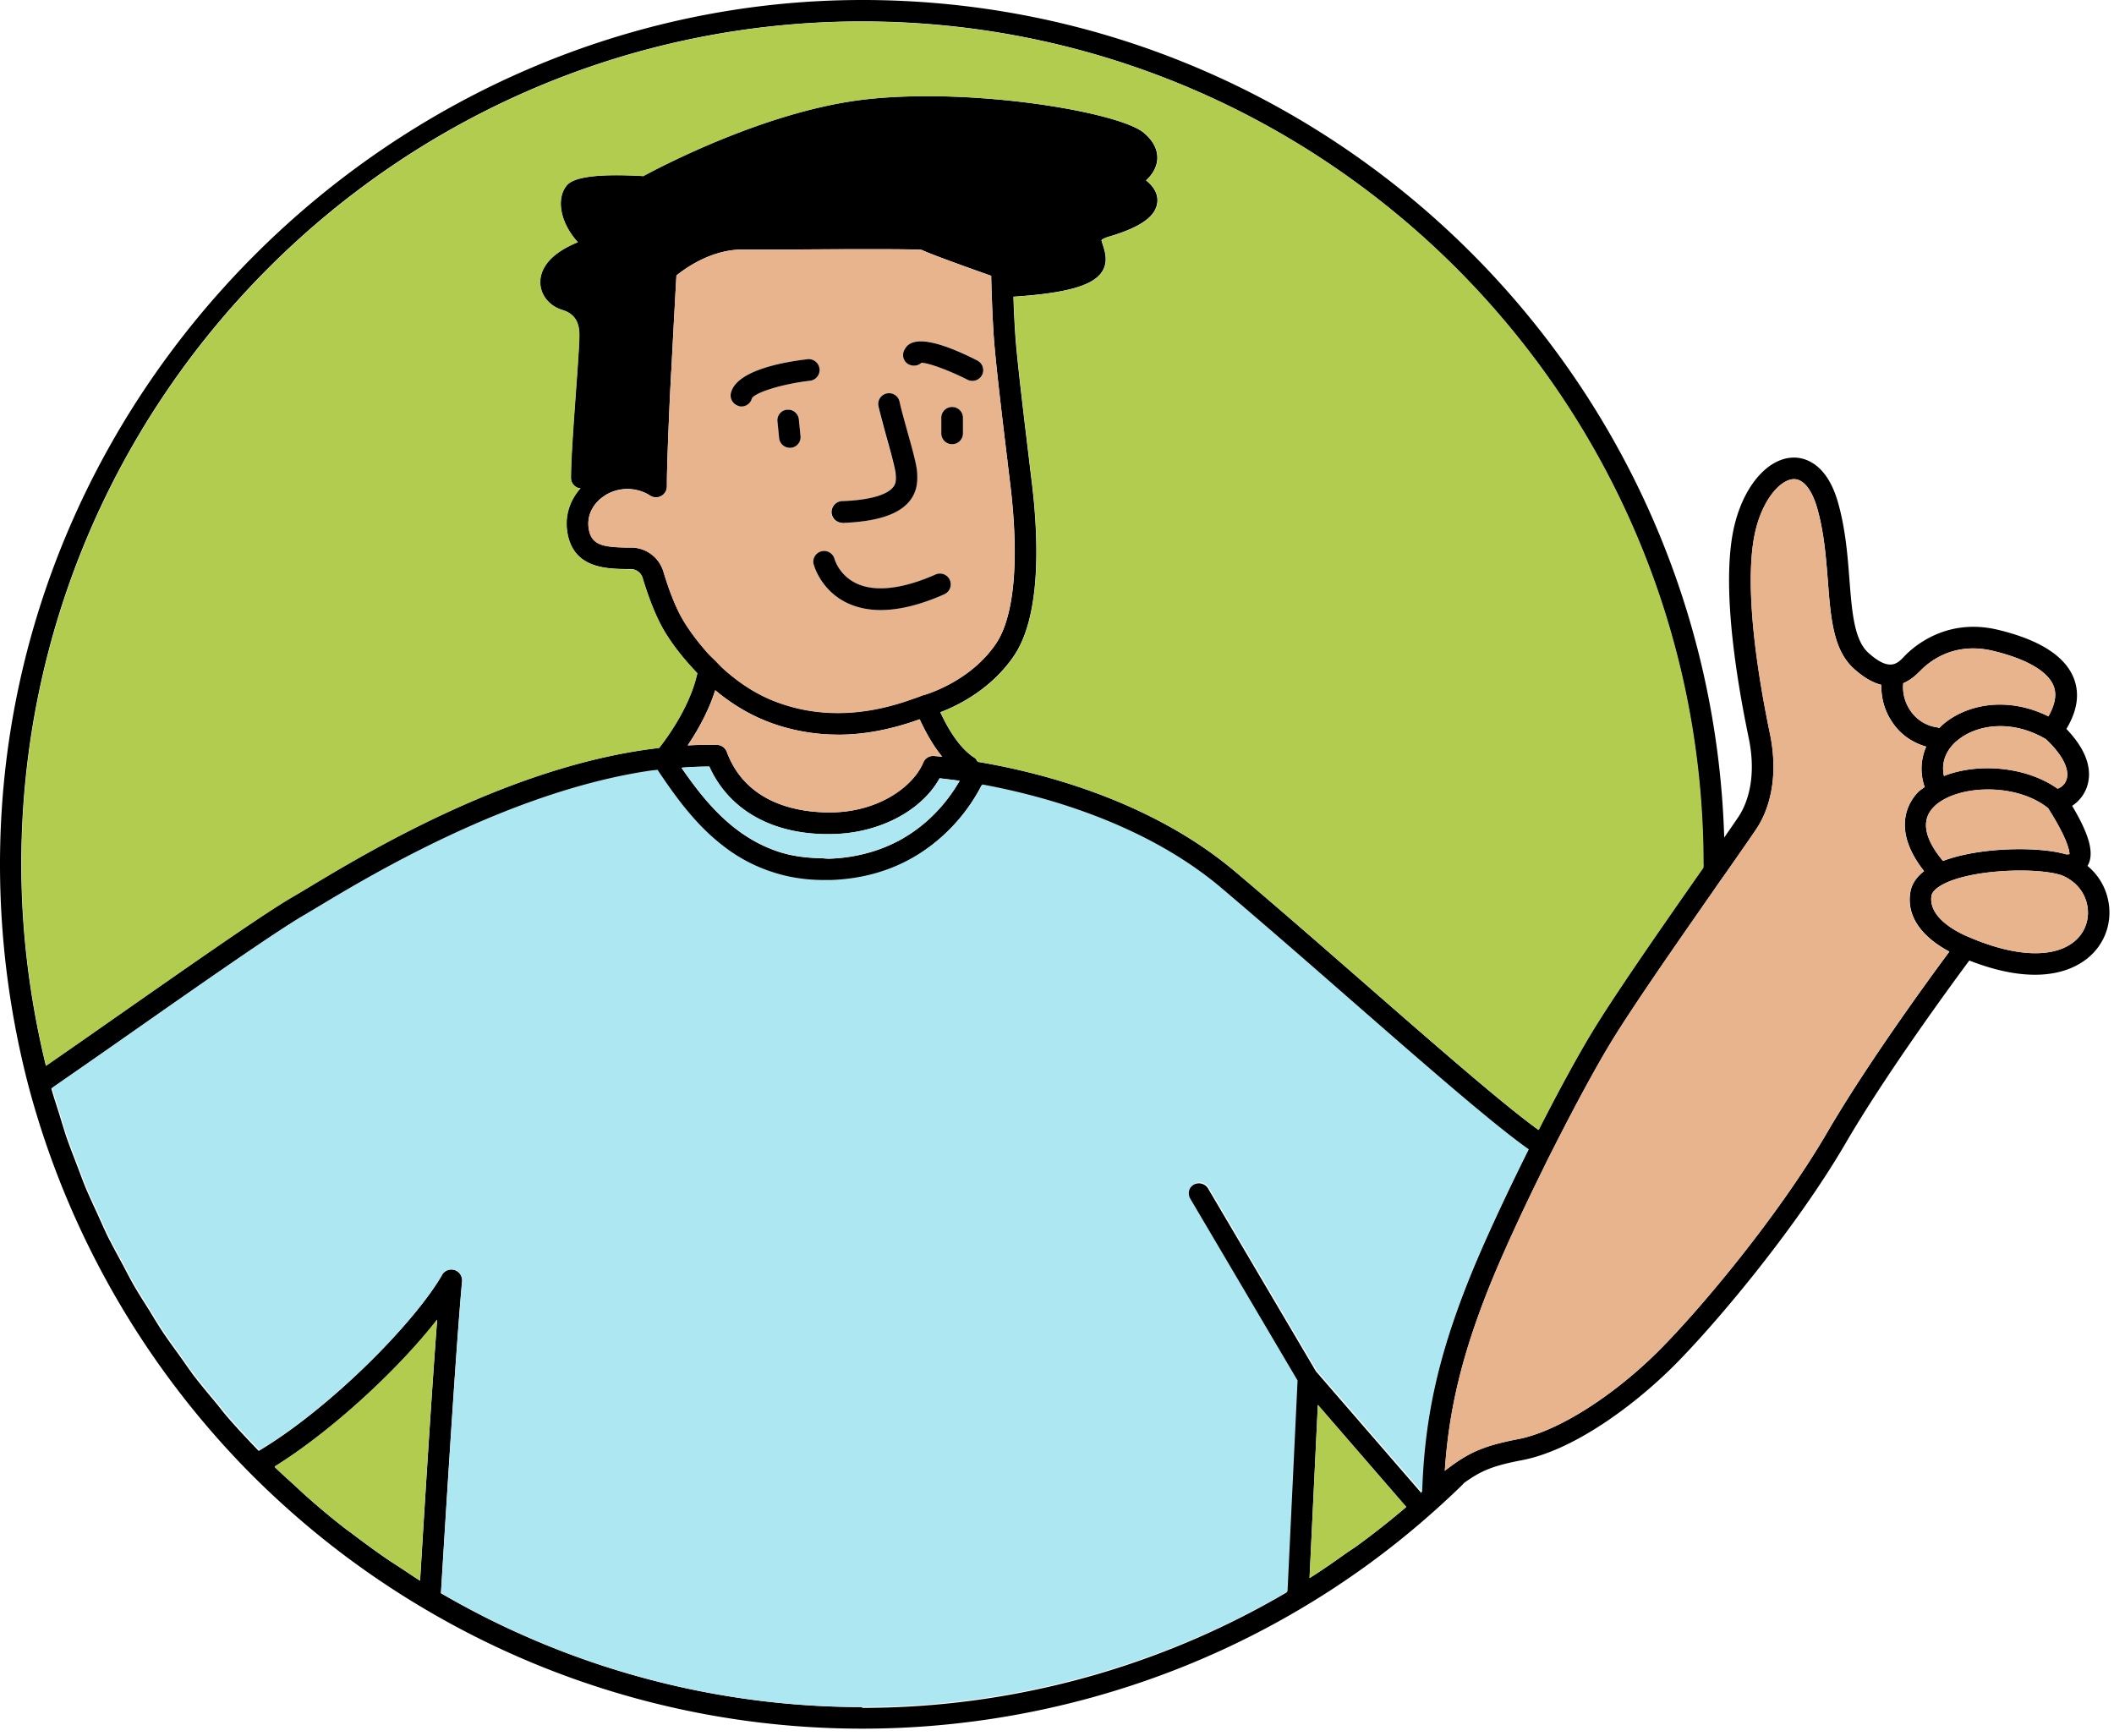
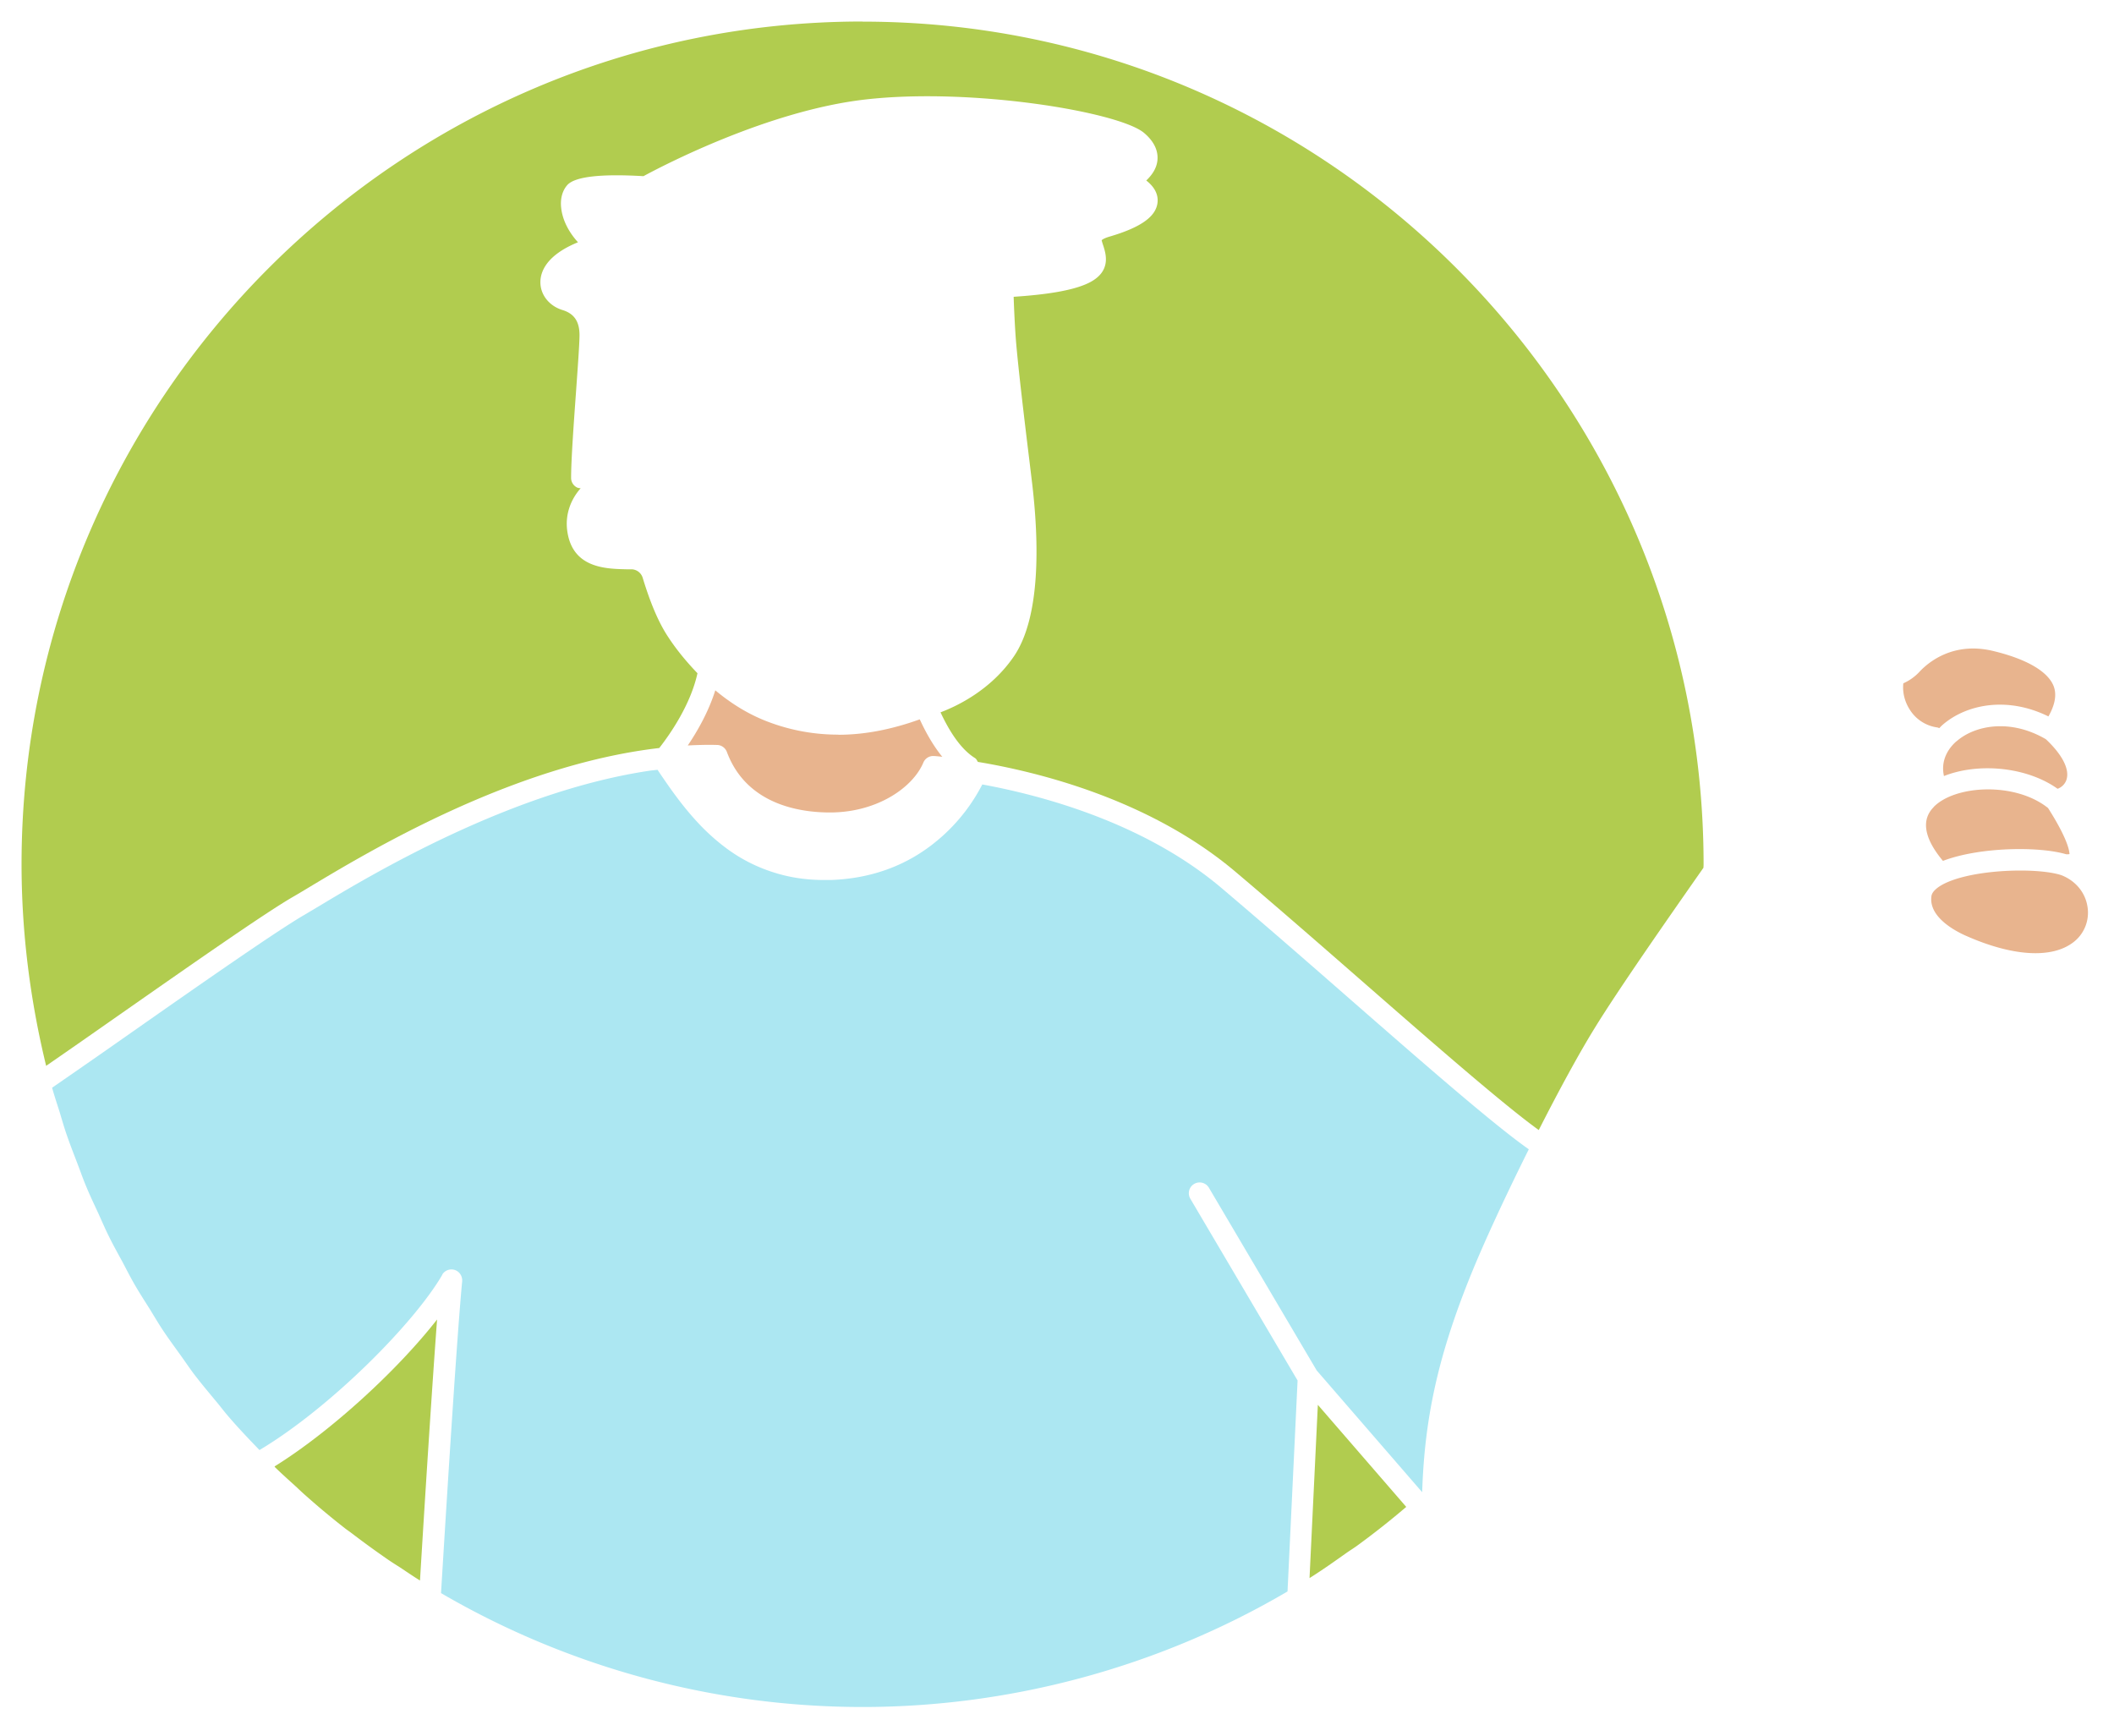
<svg xmlns="http://www.w3.org/2000/svg" width="190" height="156" fill="none">
-   <path fill="#000" d="M187.621 77.821c.63-1.053.206-2.736-1.385-5.392a3.35 3.35 0 0 0 1.328-1.695c.389-1.133.355-2.93-1.844-5.22.974-1.615 1.203-3.126.687-4.5-.767-2.027-3.08-3.515-6.881-4.42-4.625-1.087-7.579 1.557-8.381 2.405-.618.652-1.316 1.385-3.217-.321-1.282-1.156-1.477-3.664-1.706-6.583-.16-2.13-.355-4.557-1.019-6.904-1.03-3.664-3.103-4.065-3.961-4.065h-.023c-2.222.012-4.34 2.347-5.256 5.794-1.316 4.923-.068 13.27 1.203 19.395.744 3.572-.149 5.805-.745 6.824-.137.24-.698 1.041-1.454 2.14C153.696 33.56 119.451 0 77.512 0S0 34.852 0 77.684c0 6.732.87 13.453 2.576 19.98a78 78 0 0 0 19.83 34.668 79 79 0 0 0 3.641 3.446 77.4 77.4 0 0 0 12.08 8.805A77.2 77.2 0 0 0 77.5 155.368c13.876 0 27.684-3.767 39.626-10.911a75.4 75.4 0 0 0 11.255-8.187 78 78 0 0 0 2.851-2.621c.126-.115.24-.241.355-.367 1.488-1.065 2.519-1.534 5.175-2.038 4.625-.87 10.007-4.866 13.499-8.312 3.755-3.71 11.083-12.411 15.605-20.162 3.698-6.343 9.492-14.232 11.129-16.442 5.954 2.336 9.114.962 10.499-.103a5.26 5.26 0 0 0 2.038-4.98 5.4 5.4 0 0 0-1.935-3.435zm-1.294 6.882c-1.866 1.43-5.244 1.282-9.262-.436h-.023s-.023-.011-.023-.022c-.035-.012-3.778-1.409-3.424-3.733.058-.378.47-.698.813-.904 2.451-1.489 8.622-1.684 10.854-.95 1.294.503 2.176 1.58 2.359 2.873a3.34 3.34 0 0 1-1.294 3.171m-51.224 44.927c-.664.16-1.248.32-1.752.515-1.156.424-2.004.939-3 1.672-.16.114-.32.24-.492.366.366-5.507 1.557-10.396 3.927-16.361 1.156-2.897 2.977-6.847 4.912-10.774.194-.401.389-.801.595-1.202.172-.344.355-.687.527-1.042 1.832-3.595 3.675-7.019 5.118-9.366 1.729-2.816 5.129-7.74 8.003-11.861.366-.538.733-1.042 1.076-1.546.263-.378.538-.778.79-1.133.069-.103.126-.172.195-.275 1.854-2.645 2.862-4.088 3.102-4.511.733-1.26 1.844-3.985.974-8.198-1.741-8.38-2.176-14.953-1.225-18.502.755-2.817 2.312-4.35 3.389-4.35.858 0 1.614.96 2.095 2.644.607 2.164.778 4.385.95 6.526.252 3.332.481 6.206 2.347 7.877.859.779 1.683 1.248 2.462 1.443a5.6 5.6 0 0 0 .939 3.297c.732 1.134 1.82 1.89 3.091 2.256a4.9 4.9 0 0 0-.137 3.63c-.184.148-.401.274-.573.434-.87.893-2.461 3.344.515 7.122-.698.55-1.122 1.18-1.236 1.923-.435 2.771 1.992 4.511 3.515 5.313-1.947 2.622-7.419 10.132-10.992 16.269-4.43 7.591-11.609 16.121-15.285 19.762-4.133 4.076-9.045 7.133-12.491 7.786-.481.091-.916.183-1.328.286zm-57.59 23.803a75.25 75.25 0 0 1-37.887-10.236c.63-10.327 1.454-23.333 1.9-28.028a.97.97 0 0 0-1.808-.572c-2.508 4.362-10.099 12.022-16.464 15.811-.95-.984-1.9-1.992-2.794-3.022-.39-.447-.733-.916-1.11-1.363-.665-.801-1.34-1.603-1.97-2.427-.412-.55-.79-1.122-1.19-1.672-.55-.767-1.111-1.522-1.626-2.301-.401-.607-.768-1.225-1.145-1.843-.481-.767-.974-1.523-1.42-2.302-.366-.641-.699-1.305-1.042-1.946-.424-.779-.847-1.557-1.248-2.347-.332-.676-.63-1.363-.939-2.05-.366-.79-.733-1.58-1.076-2.381-.286-.698-.538-1.408-.813-2.118-.31-.813-.63-1.626-.916-2.45-.24-.71-.446-1.443-.675-2.164s-.47-1.443-.676-2.176l.012-.011c2.118-1.466 4.648-3.229 7.236-5.038 6.125-4.282 13.052-9.136 15.445-10.499.343-.195.801-.47 1.362-.813 4.557-2.736 17.151-10.304 29.734-12.148.206-.034.424-.045.63-.068.172.252.343.503.515.767.435.641.916 1.317 1.431 1.992a27 27 0 0 0 1.603 1.912c.79.859 1.683 1.683 2.68 2.416a14.5 14.5 0 0 0 4.19 2.13 15 15 0 0 0 4.534.686h.618c2.943-.103 5.313-.87 7.225-1.934.675-.367 1.27-.78 1.832-1.203.332-.252.64-.504.927-.767a17 17 0 0 0 1.74-1.809 16.2 16.2 0 0 0 1.89-2.874c5.37.985 14.517 3.435 21.444 9.263 3.744 3.171 7.797 6.71 11.678 10.098 6.893 6.023 12.881 11.244 15.995 13.43-2.129 4.271-4.156 8.656-5.415 11.805-2.748 6.904-3.95 12.422-4.168 19.017l-9.48-10.945-9.686-16.419a.97.97 0 0 0-1.328-.343.97.97 0 0 0-.344 1.328l9.641 16.338-.905 18.96a75.33 75.33 0 0 1-38.195 10.385zm-52.817-21.616c4.958-3.069 10.969-8.553 14.598-13.201-.446 5.827-1.042 15.307-1.534 23.425v.034c-.595-.366-1.18-.778-1.763-1.156-.435-.286-.87-.561-1.294-.847a86 86 0 0 1-3.08-2.244c-.195-.149-.4-.287-.595-.436a70 70 0 0 1-3.492-2.908c-.344-.297-.664-.618-.996-.916-.619-.572-1.26-1.133-1.855-1.717 0 0 .011-.011.023-.011zM153.09 77.684c0 .103-.012.206-.012.298-3.103 4.43-7.682 10.991-9.801 14.449-1.408 2.301-3.205 5.61-5.003 9.125-3.114-2.233-9.182-7.534-15.605-13.144-3.882-3.389-7.946-6.938-11.702-10.11-7.694-6.469-17.677-8.93-23.104-9.835-.08-.126-.138-.263-.275-.355-1.248-.79-2.279-2.381-3.08-4.099 1.546-.584 4.534-2.038 6.583-5.014 2.45-3.55 2.267-10.328 1.672-15.388l-.286-2.37c-.424-3.55-1.077-8.908-1.226-11.106a99 99 0 0 1-.171-3.47c2.713-.183 5.21-.503 6.698-1.224 2.106-1.008 1.603-2.588 1.362-3.355-.057-.183-.149-.458-.149-.504 0 0 .115-.149.687-.32 2.874-.848 4.248-1.844 4.34-3.138.057-.824-.447-1.454-1.019-1.912.469-.435.904-1.03.996-1.751.08-.63-.058-1.569-1.203-2.53-2.266-1.89-15.49-4.088-25.028-3-8.759.996-18.262 5.976-19.956 6.892-3.881-.229-6.194.046-6.858.813-.435.504-.619 1.225-.538 2.038.114 1.042.64 2.118 1.51 3.091-2.873 1.168-3.365 2.68-3.377 3.55-.011 1.156.79 2.175 1.992 2.541 1.042.32 1.523 1.03 1.523 2.244 0 .802-.149 2.943-.32 5.21-.206 2.84-.435 6.057-.435 7.625 0 .355.194.687.515.859.103.057.229.069.343.08-.904 1.019-1.374 2.324-1.225 3.664.378 3.526 3.47 3.572 5.324 3.606h.481c.458.023.859.344.996.779.664 2.187 1.351 3.835 2.118 5.05.836 1.327 1.798 2.472 2.805 3.526-.618 2.816-2.438 5.45-3.434 6.72-13.27 1.535-26.265 9.389-31.543 12.56-.55.332-.996.596-1.328.79-2.474 1.409-9.137 6.08-15.595 10.59-2.358 1.65-4.648 3.252-6.64 4.626-1.443-5.93-2.21-12.01-2.21-18.112 0-41.768 33.902-75.75 75.577-75.75 41.676 0 75.578 33.982 75.578 75.75zm-26.7 57.762a73 73 0 0 1-4.408 3.481c-.298.217-.619.412-.928.629-1.099.779-2.198 1.558-3.354 2.279v-.08l.744-15.491 7.923 9.148zM81.245 75.303a13.7 13.7 0 0 1-3.263 1.362c-1.03.286-2.153.47-3.412.515-.32.012-.596-.046-.905-.046-1.397-.034-2.679-.228-3.812-.618-4.076-1.385-6.641-4.66-8.61-7.51a37 37 0 0 1 2.496-.104c1.763 3.927 5.724 6.171 10.98 6.069 4.224-.046 8.094-2.073 9.72-5.015.286.034.676.08 1.122.137.206.023.424.057.676.092-.355.618-.87 1.397-1.557 2.21-.86.996-1.981 2.049-3.447 2.907zm-26.86-30.788a3.803 3.803 0 0 1 4.065.034.977.977 0 0 0 1.488-.824c0-.424 0-.973.022-1.568.035-1.294.092-2.943.172-4.717.023-.436.035-.882.057-1.329.023-.606.058-1.213.092-1.832.011-.343.034-.698.057-1.042.195-3.778.39-7.316.458-8.484.79-.64 3.126-2.324 5.908-2.324h4.065c4.144-.034 11.002-.068 12.056.023.56.264 2.026.836 6.263 2.336v.046c0 .263.011.595.023.961 0 .298.022.63.034.974.034 1.064.091 2.301.172 3.492.148 2.244.801 7.648 1.236 11.209l.286 2.358c.779 6.687.298 11.679-1.35 14.06-1.775 2.576-4.455 3.836-5.737 4.328a7 7 0 0 1-.744.252c-.046 0-.08.023-.126.034a.1.1 0 0 0-.057.023c-.31.126-.607.218-.916.332-4.317 1.534-8.404 1.626-12.137.218-1.751-.653-3.366-1.706-4.843-3.057-.229-.206-.435-.447-.652-.664-.23-.23-.458-.447-.687-.687-.733-.825-1.443-1.718-2.061-2.725-.664-1.065-1.294-2.565-1.9-4.58a3.03 3.03 0 0 0-2.794-2.153h-.516c-2.198-.045-3.251-.24-3.423-1.877-.114-1.1.447-2.153 1.5-2.817zm14.7 20.38a17.7 17.7 0 0 0 6.263 1.133c2.359 0 4.798-.48 7.305-1.385.55 1.19 1.214 2.382 2.027 3.366-.39-.034-.665-.057-.745-.068a.96.96 0 0 0-.961.595c-.916 2.187-4.042 4.43-8.267 4.477-2.702.034-7.602-.63-9.388-5.439a.97.97 0 0 0-.893-.63c-.87-.022-1.74 0-2.622.046.881-1.305 1.866-3.034 2.473-4.957 1.477 1.225 3.08 2.198 4.797 2.85zm103.469-4.568c.79-.836 2.999-2.668 6.526-1.844 3.045.722 5.003 1.855 5.507 3.206.286.756.103 1.66-.481 2.69-3.813-1.877-7.488-1.03-9.549.79-.091.081-.172.184-.263.264-.057-.011-.092-.046-.149-.057a3.47 3.47 0 0 1-2.496-1.58 3.75 3.75 0 0 1-.595-2.393c.515-.218 1.007-.572 1.488-1.076zm2.072 17.048c-1.202-1.431-2.267-3.378-.836-4.832 1.935-1.98 7.328-2.267 10.282.092 2.083 3.263 1.9 4.122 1.935 4.133-.012 0-.115.034-.31.023-2.427-.721-7.774-.664-11.071.595zm1.214-10.751c1.614-1.431 4.808-2.084 8.037-.195 1.488 1.397 2.175 2.737 1.843 3.664-.16.458-.503.687-.79.79-2.782-1.98-7.11-2.358-10.213-1.145-.251-1.122.115-2.233 1.123-3.126z" />
  <path fill="#E8B48E" d="M75.349 66.028a17.7 17.7 0 0 1-6.263-1.134c-1.718-.64-3.32-1.614-4.797-2.85-.607 1.923-1.592 3.652-2.474 4.957.87-.046 1.752-.069 2.622-.046.401 0 .756.264.893.63 1.787 4.797 6.687 5.461 9.389 5.438 4.213-.045 7.35-2.29 8.266-4.476.16-.39.55-.63.962-.596.069 0 .344.023.744.069-.813-.996-1.477-2.175-2.026-3.366-2.508.904-4.946 1.385-7.305 1.385zM185.264 78.657c-2.232-.733-8.403-.538-10.854.95-.332.206-.744.527-.813.904-.366 2.325 3.378 3.71 3.424 3.733 0 0 .023.011.023.023h.023c4.018 1.706 7.385 1.866 9.262.435a3.34 3.34 0 0 0 1.294-3.172c-.183-1.293-1.065-2.37-2.359-2.873M175.839 66.623c-1.007.893-1.373 2.004-1.122 3.126 3.092-1.225 7.431-.836 10.213 1.145.286-.103.63-.344.79-.79.321-.939-.355-2.267-1.843-3.664-3.229-1.89-6.423-1.236-8.038.195zM173.791 72.543c-1.431 1.454-.366 3.4.836 4.832 3.298-1.26 8.644-1.317 11.072-.596.194.012.286-.011.309-.023-.046 0 .149-.858-1.935-4.133-2.954-2.359-8.347-2.072-10.282-.092z" />
  <path fill="#E8B48E" d="M174.146 65.388s.103.034.149.057c.091-.092.172-.183.263-.264 2.061-1.82 5.736-2.667 9.549-.79.584-1.03.756-1.935.481-2.69-.504-1.351-2.462-2.485-5.507-3.206-3.527-.824-5.736 1.008-6.526 1.843a4.45 4.45 0 0 1-1.489 1.076c-.091.79.115 1.66.596 2.393a3.47 3.47 0 0 0 2.495 1.58z" />
-   <path fill="#E8B48E" d="M171.684 80.225c.114-.733.538-1.374 1.236-1.924-2.977-3.778-1.397-6.228-.515-7.121.16-.172.378-.287.572-.436a4.9 4.9 0 0 1 .138-3.629c-1.271-.355-2.359-1.122-3.091-2.255a5.8 5.8 0 0 1-.939-3.298c-.779-.195-1.603-.675-2.462-1.443-1.866-1.671-2.084-4.545-2.347-7.877-.16-2.14-.332-4.362-.95-6.526-.47-1.683-1.237-2.645-2.096-2.645-1.087 0-2.644 1.535-3.389 4.351-.95 3.55-.515 10.121 1.225 18.502.871 4.214-.229 6.939-.973 8.198-.252.424-1.259 1.866-3.103 4.511a4 4 0 0 1-.194.275 60 60 0 0 0-.79 1.133c-.344.504-.71 1.008-1.076 1.546-2.874 4.122-6.275 9.045-8.004 11.861-1.442 2.348-3.285 5.771-5.117 9.366-.172.344-.355.687-.527 1.042-.206.401-.401.801-.595 1.202-1.947 3.927-3.767 7.889-4.912 10.774-2.37 5.965-3.561 10.854-3.927 16.361.171-.126.332-.252.492-.366.985-.721 1.843-1.248 3-1.672a16 16 0 0 1 1.751-.515c.401-.092.836-.195 1.329-.286 3.457-.653 8.358-3.71 12.491-7.786 3.687-3.629 10.865-12.159 15.285-19.761 3.572-6.137 9.045-13.648 10.991-16.27-1.523-.801-3.95-2.542-3.515-5.312zM90.554 41.48c-.435-3.571-1.076-8.964-1.236-11.208-.08-1.19-.138-2.427-.172-3.492-.011-.344-.023-.676-.034-.973-.012-.378-.023-.699-.023-.962v-.046c-4.237-1.511-5.702-2.072-6.263-2.336-1.053-.091-7.912-.057-12.056-.034h-4.065c-2.782.012-5.13 1.706-5.908 2.347-.068 1.18-.263 4.706-.458 8.484-.023.344-.034.687-.057 1.042-.034.607-.057 1.225-.091 1.832-.023.447-.046.893-.058 1.328-.08 1.775-.137 3.412-.172 4.717-.011.607-.022 1.145-.022 1.569a.977.977 0 0 1-1.488.824 3.83 3.83 0 0 0-2.05-.607 3.83 3.83 0 0 0-2.015.573c-1.054.664-1.615 1.717-1.5 2.816.171 1.638 1.225 1.832 3.423 1.867h.515a3.04 3.04 0 0 1 2.794 2.164c.607 2.015 1.236 3.515 1.9 4.58.63.995 1.329 1.888 2.062 2.724.217.252.457.458.686.687.218.218.435.458.653.664 1.477 1.351 3.103 2.405 4.843 3.057 3.733 1.408 7.82 1.328 12.136-.217.31-.103.607-.206.916-.332a.1.1 0 0 0 .058-.023c.034-.012.08-.023.126-.035 0 0 .297-.08.744-.251 1.294-.493 3.973-1.752 5.736-4.328 1.649-2.382 2.118-7.374 1.351-14.06l-.286-2.359zm-10.877-2.163c-.286-1.02-.572-2.038-.733-2.794a.97.97 0 0 1 .733-1.156.97.97 0 0 1 1.157.733c.16.72.435 1.706.71 2.69.515 1.832.824 3 .87 3.641.046.596.114 1.729-.779 2.725-1.007 1.122-2.942 1.729-5.908 1.843h-.034a.973.973 0 0 1-.034-1.946c3.114-.114 4.179-.801 4.534-1.19.32-.356.32-.745.286-1.237-.035-.538-.47-2.073-.813-3.298zm-12.113-3.504a.966.966 0 0 1-.939.722c-.08 0-.16 0-.252-.035a.993.993 0 0 1-.698-1.19c.538-2.084 4.992-2.806 6.88-3.012a.976.976 0 0 1 1.077.86.976.976 0 0 1-.859 1.075c-2.427.275-4.969 1.042-5.22 1.592zm4.385 3.378a.96.96 0 0 1-.87 1.053h-.092a.97.97 0 0 1-.962-.881l-.148-1.489a.96.96 0 0 1 .87-1.053c.515-.08 1.007.343 1.053.87l.149 1.488zm12.926 14.22c-2.14.939-4.053 1.42-5.724 1.42-1.134 0-2.153-.218-3.046-.653-2.347-1.133-2.942-3.332-2.965-3.435a.96.96 0 0 1 .698-1.179.974.974 0 0 1 1.18.687c.022.08.434 1.466 1.969 2.198 1.671.79 4.122.504 7.11-.801a.973.973 0 0 1 1.282.492.97.97 0 0 1-.492 1.282zm1.672-14.46a.972.972 0 1 1-1.947 0v-1.397a.972.972 0 1 1 1.947 0zm1.729-5.244a.98.98 0 0 1-1.305.423c-1.66-.847-3.504-1.522-4.145-1.522a.965.965 0 0 1-1.134.137.975.975 0 0 1-.389-1.317c.252-.458 1.02-1.855 6.55.962.48.24.663.824.423 1.305z" />
  <path fill="#B1CC4F" d="M77.514 1.934c-41.676 0-75.577 33.982-75.577 75.75 0 6.102.767 12.181 2.21 18.112 1.991-1.374 4.27-2.965 6.64-4.626 6.457-4.51 13.132-9.182 15.594-10.59.332-.195.779-.458 1.328-.79 5.278-3.172 18.285-11.026 31.543-12.56.996-1.271 2.817-3.904 3.435-6.72-1.008-1.054-1.97-2.2-2.805-3.527-.756-1.214-1.454-2.863-2.118-5.05a1.08 1.08 0 0 0-.996-.767h-.481c-1.855-.045-4.946-.091-5.324-3.618-.138-1.34.32-2.644 1.225-3.663-.115-.012-.24-.023-.344-.08a.96.96 0 0 1-.515-.86c0-1.568.23-4.785.435-7.624.16-2.267.32-4.408.32-5.21 0-1.214-.48-1.924-1.522-2.244-1.214-.367-2.015-1.397-1.992-2.542.011-.87.504-2.381 3.377-3.55-.87-.96-1.396-2.037-1.51-3.09-.093-.813.102-1.535.537-2.038.664-.768 2.977-1.042 6.858-.813 1.695-.916 11.198-5.897 19.957-6.893 9.548-1.088 22.772 1.11 25.028 3 1.145.962 1.282 1.9 1.202 2.53-.091.722-.527 1.305-.996 1.752.584.458 1.076 1.088 1.019 1.912-.092 1.305-1.477 2.301-4.34 3.137-.572.172-.686.32-.686.32 0 .047.091.333.149.504.24.767.744 2.348-1.363 3.355-1.488.71-3.973 1.042-6.698 1.225.035 1.054.092 2.29.172 3.47.149 2.198.79 7.556 1.225 11.105l.286 2.37c.584 5.06.767 11.828-1.671 15.388-2.05 2.989-5.038 4.431-6.584 5.015.802 1.718 1.82 3.309 3.08 4.099.138.08.195.218.275.355 5.427.904 15.422 3.366 23.105 9.835 3.755 3.171 7.82 6.72 11.701 10.11 6.423 5.61 12.503 10.91 15.606 13.144 1.786-3.515 3.583-6.824 5.003-9.126 2.118-3.457 6.698-10.018 9.801-14.449 0-.103.011-.206.011-.297 0-41.768-33.902-75.75-75.577-75.75zM24.697 131.817s-.012.011-.023.011c.607.596 1.236 1.157 1.855 1.718.332.309.652.618.996.916a71 71 0 0 0 3.492 2.908c.194.149.4.286.595.435a84 84 0 0 0 3.08 2.244c.424.298.859.572 1.294.847.584.389 1.168.79 1.763 1.157v-.035c.492-8.106 1.1-17.597 1.534-23.425-3.63 4.648-9.64 10.121-14.598 13.201zM126.39 135.445l-.023-.034-7.923-9.148-.744 15.491v.08c1.145-.721 2.244-1.5 3.343-2.279.31-.217.63-.412.928-.629a73 73 0 0 0 4.408-3.481z" />
  <path fill="#ACE7F2" d="M39.73 114.585a.97.97 0 0 1 1.133-.447c.435.138.71.561.675 1.019-.446 4.694-1.27 17.701-1.9 28.028a75.25 75.25 0 0 0 37.886 10.236c13.338 0 26.642-3.595 38.195-10.385l.904-18.96-9.64-16.338a.97.97 0 0 1 .343-1.328.97.97 0 0 1 1.328.343l9.687 16.419 9.48 10.945c.206-6.594 1.419-12.113 4.167-19.017 1.248-3.149 3.286-7.534 5.416-11.804-3.114-2.187-9.102-7.408-15.995-13.43-3.87-3.39-7.934-6.927-11.678-10.099-6.916-5.828-16.075-8.278-21.445-9.262a16.2 16.2 0 0 1-3.63 4.683c-.297.263-.606.515-.927.767-.56.423-1.168.835-1.832 1.202-1.912 1.065-4.293 1.832-7.224 1.935h-.619c-1.683 0-3.183-.252-4.534-.687a14.3 14.3 0 0 1-4.19-2.13 18.8 18.8 0 0 1-2.68-2.416c-.583-.63-1.11-1.27-1.602-1.912a45 45 0 0 1-1.431-1.992 23 23 0 0 1-.515-.767l-.63.069C45.889 71.1 33.295 78.668 28.738 81.404c-.561.333-1.02.607-1.363.813-2.393 1.374-9.331 6.217-15.445 10.5a997 997 0 0 1-7.236 5.037l-.011.012c.206.732.446 1.454.675 2.175.218.721.424 1.454.676 2.164.286.824.606 1.637.916 2.45.274.71.515 1.42.813 2.118.332.802.71 1.592 1.076 2.382.309.687.607 1.374.939 2.049.389.79.824 1.569 1.248 2.347.343.653.675 1.306 1.042 1.947.446.778.938 1.534 1.42 2.301.377.618.743 1.237 1.144 1.843.515.779 1.076 1.535 1.626 2.302.4.561.779 1.122 1.19 1.671.63.825 1.306 1.626 1.97 2.428.378.446.721.915 1.11 1.362.894 1.042 1.844 2.038 2.794 3.023 6.355-3.79 13.957-11.438 16.464-15.812z" />
-   <path fill="#ACE7F2" d="M69.866 76.505c1.134.389 2.416.583 3.813.618.309 0 .584.057.904.045a15.4 15.4 0 0 0 3.412-.515 13 13 0 0 0 3.263-1.362 13.5 13.5 0 0 0 3.447-2.908 15 15 0 0 0 1.557-2.21c-.24-.034-.458-.069-.676-.092-.447-.057-.847-.103-1.122-.137-1.614 2.942-5.484 4.969-9.72 5.015-5.244.103-9.217-2.141-10.98-6.068-.825 0-1.66.034-2.496.103 1.969 2.85 4.534 6.125 8.61 7.51z" />
-   <path fill="#000" d="M66.384 36.5a.966.966 0 0 0 1.19-.687c.252-.537 2.794-1.316 5.221-1.59a.977.977 0 0 0 .859-1.077.977.977 0 0 0-1.076-.859c-1.89.218-6.343.928-6.881 3.011a.975.975 0 0 0 .698 1.191zM81.68 32.745a.98.98 0 0 0 1.134-.138c.63 0 2.485.676 4.145 1.523a.981.981 0 0 0 1.305-.424.97.97 0 0 0-.424-1.305c-5.53-2.816-6.297-1.431-6.549-.962a.956.956 0 0 0 .39 1.317zM75.705 46.999h.035c2.965-.114 4.9-.71 5.907-1.843.893-.996.813-2.13.779-2.725-.046-.642-.355-1.81-.87-3.641-.275-.985-.55-1.97-.71-2.69a.963.963 0 0 0-1.157-.734.963.963 0 0 0-.732 1.157c.172.744.458 1.774.733 2.793.343 1.225.767 2.76.812 3.298.035.504.035.882-.286 1.236-.355.401-1.42 1.077-4.534 1.191a.98.98 0 0 0-.939 1.008.973.973 0 0 0 .974.938zM85.574 36.58a.97.97 0 0 0-.973.973v1.397a.972.972 0 1 0 1.946 0v-1.397a.97.97 0 0 0-.973-.973M70.746 36.821a.957.957 0 0 0-.87 1.054l.148 1.488a.97.97 0 0 0 .962.882h.092a.957.957 0 0 0 .87-1.054l-.149-1.488c-.046-.538-.55-.95-1.053-.87zM73.14 50.743c.023.091.618 2.29 2.965 3.434.905.435 1.924.653 3.046.653 1.672 0 3.584-.47 5.725-1.42a.97.97 0 0 0 .492-1.282.97.97 0 0 0-1.282-.492c-2.989 1.316-5.45 1.591-7.11.801-1.535-.721-1.947-2.118-1.97-2.198a.974.974 0 0 0-1.179-.687.97.97 0 0 0-.698 1.179z" />
</svg>